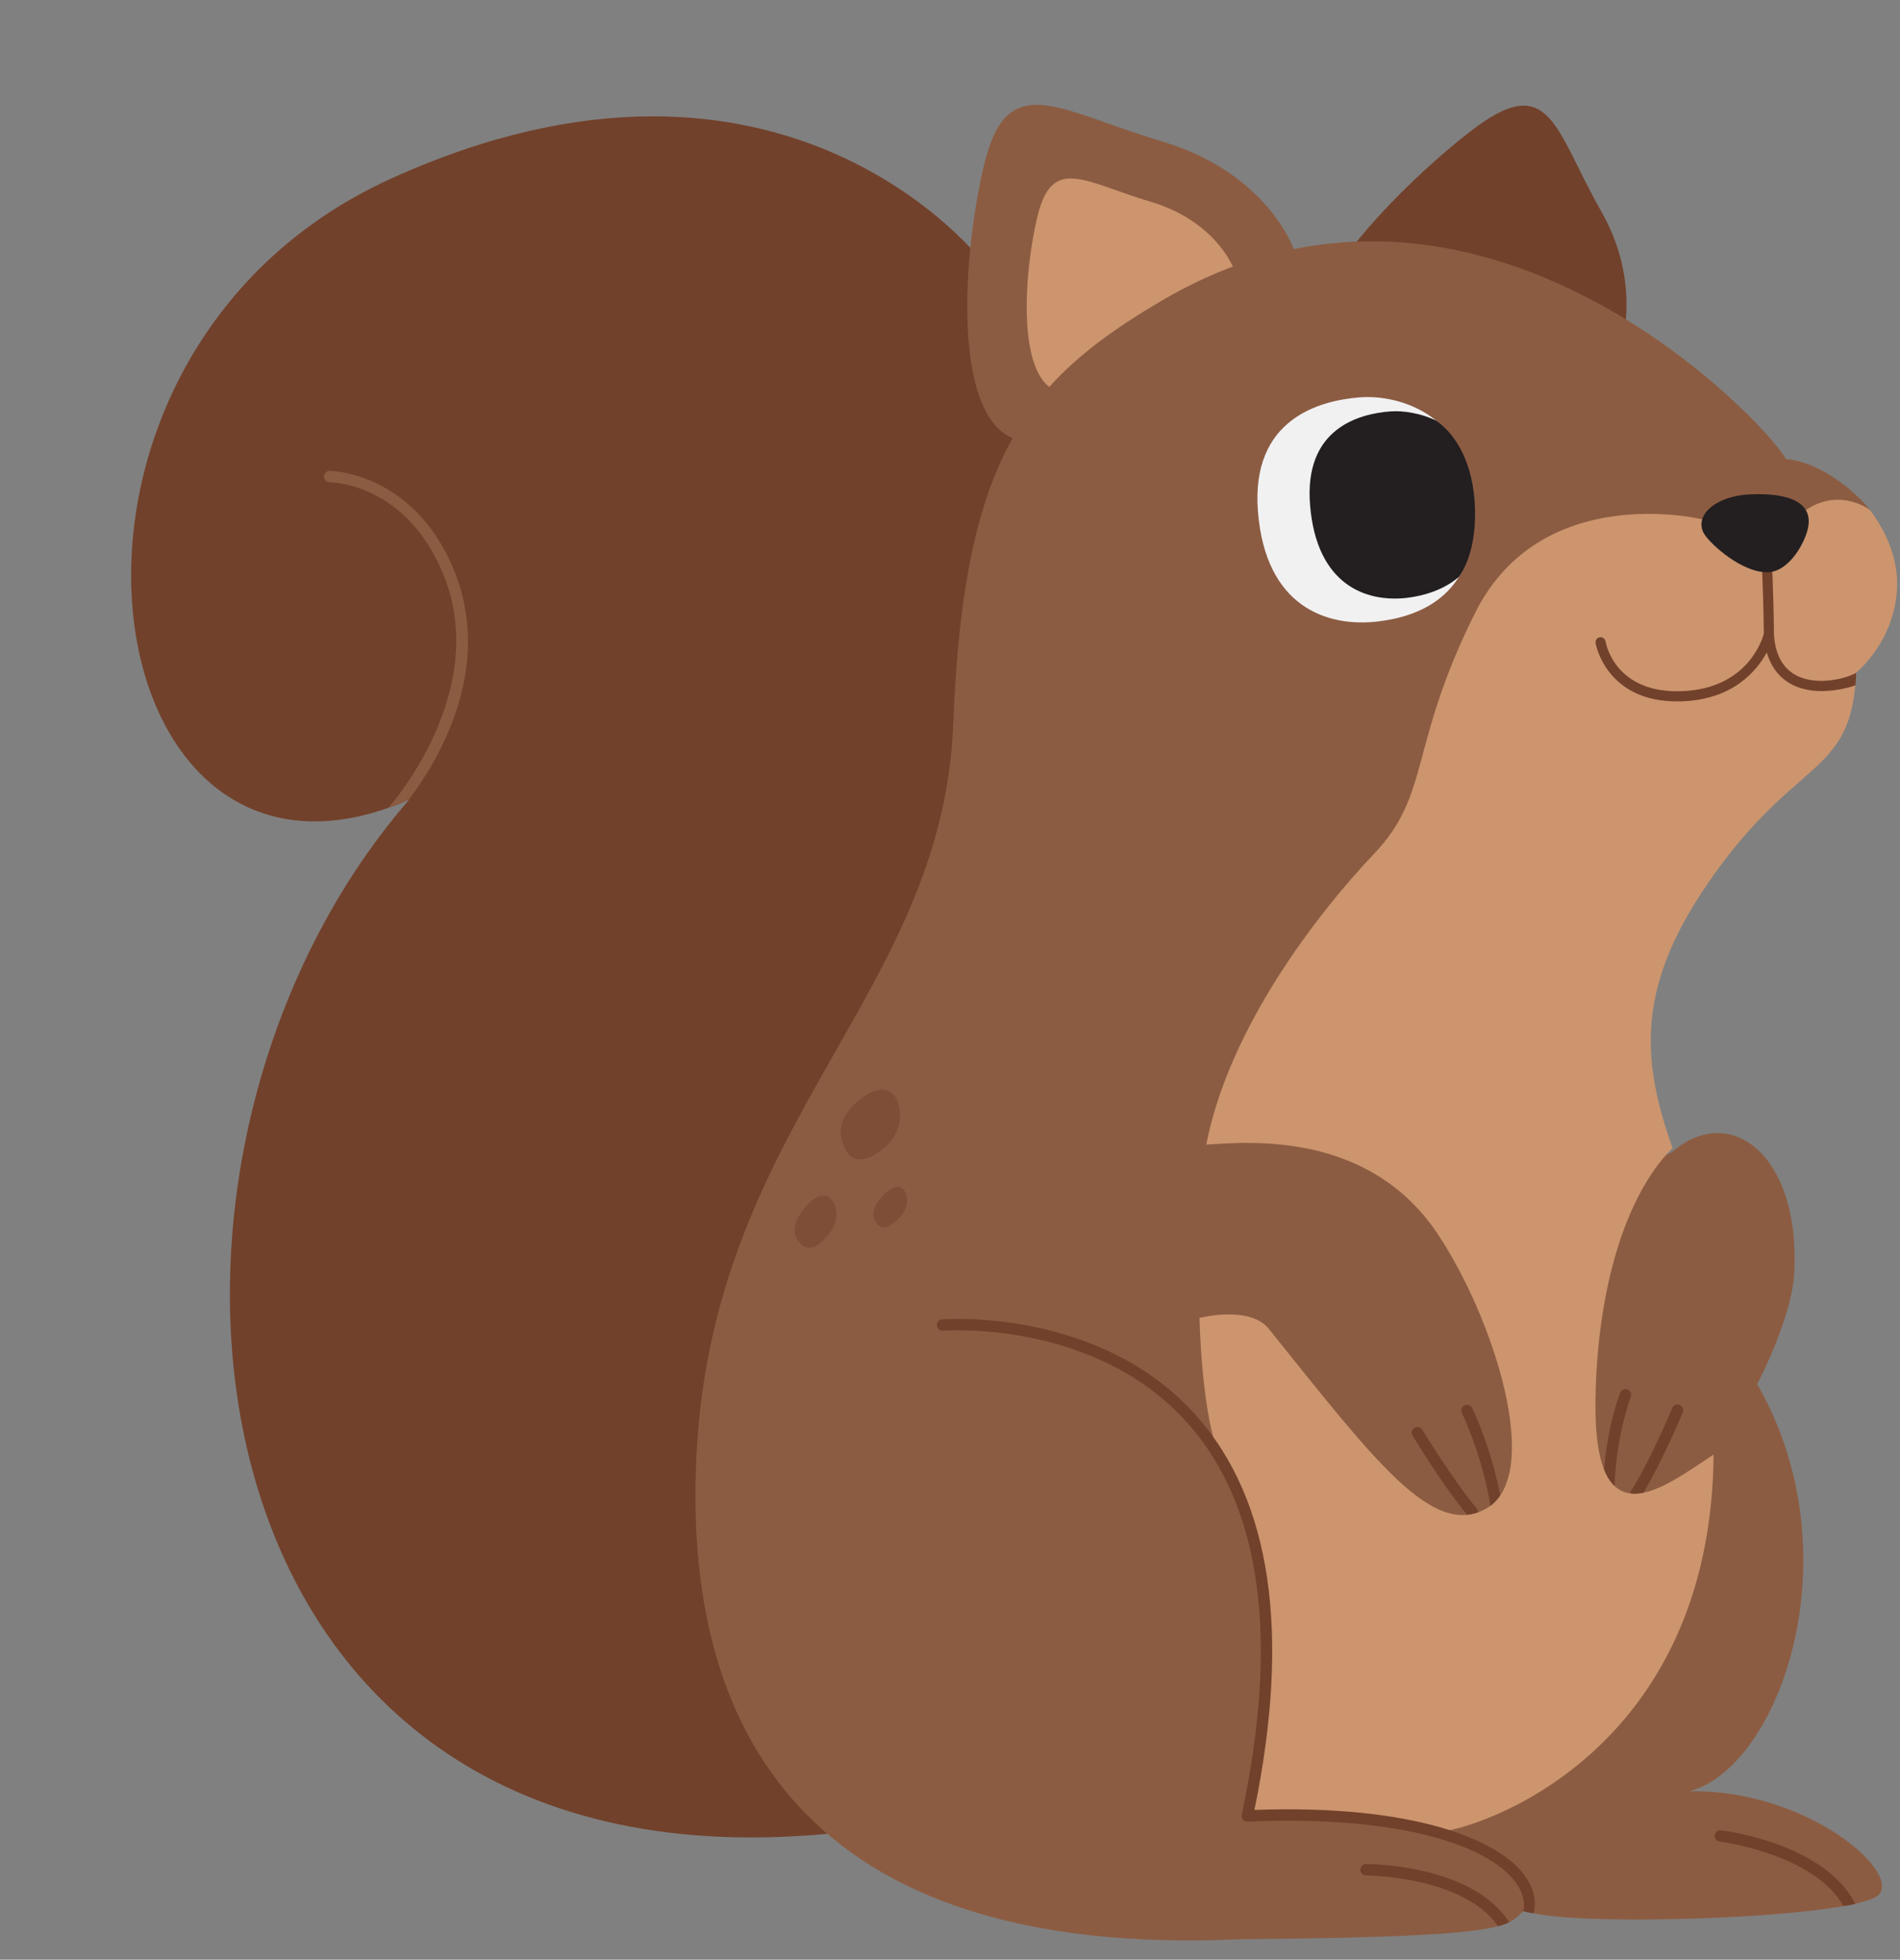
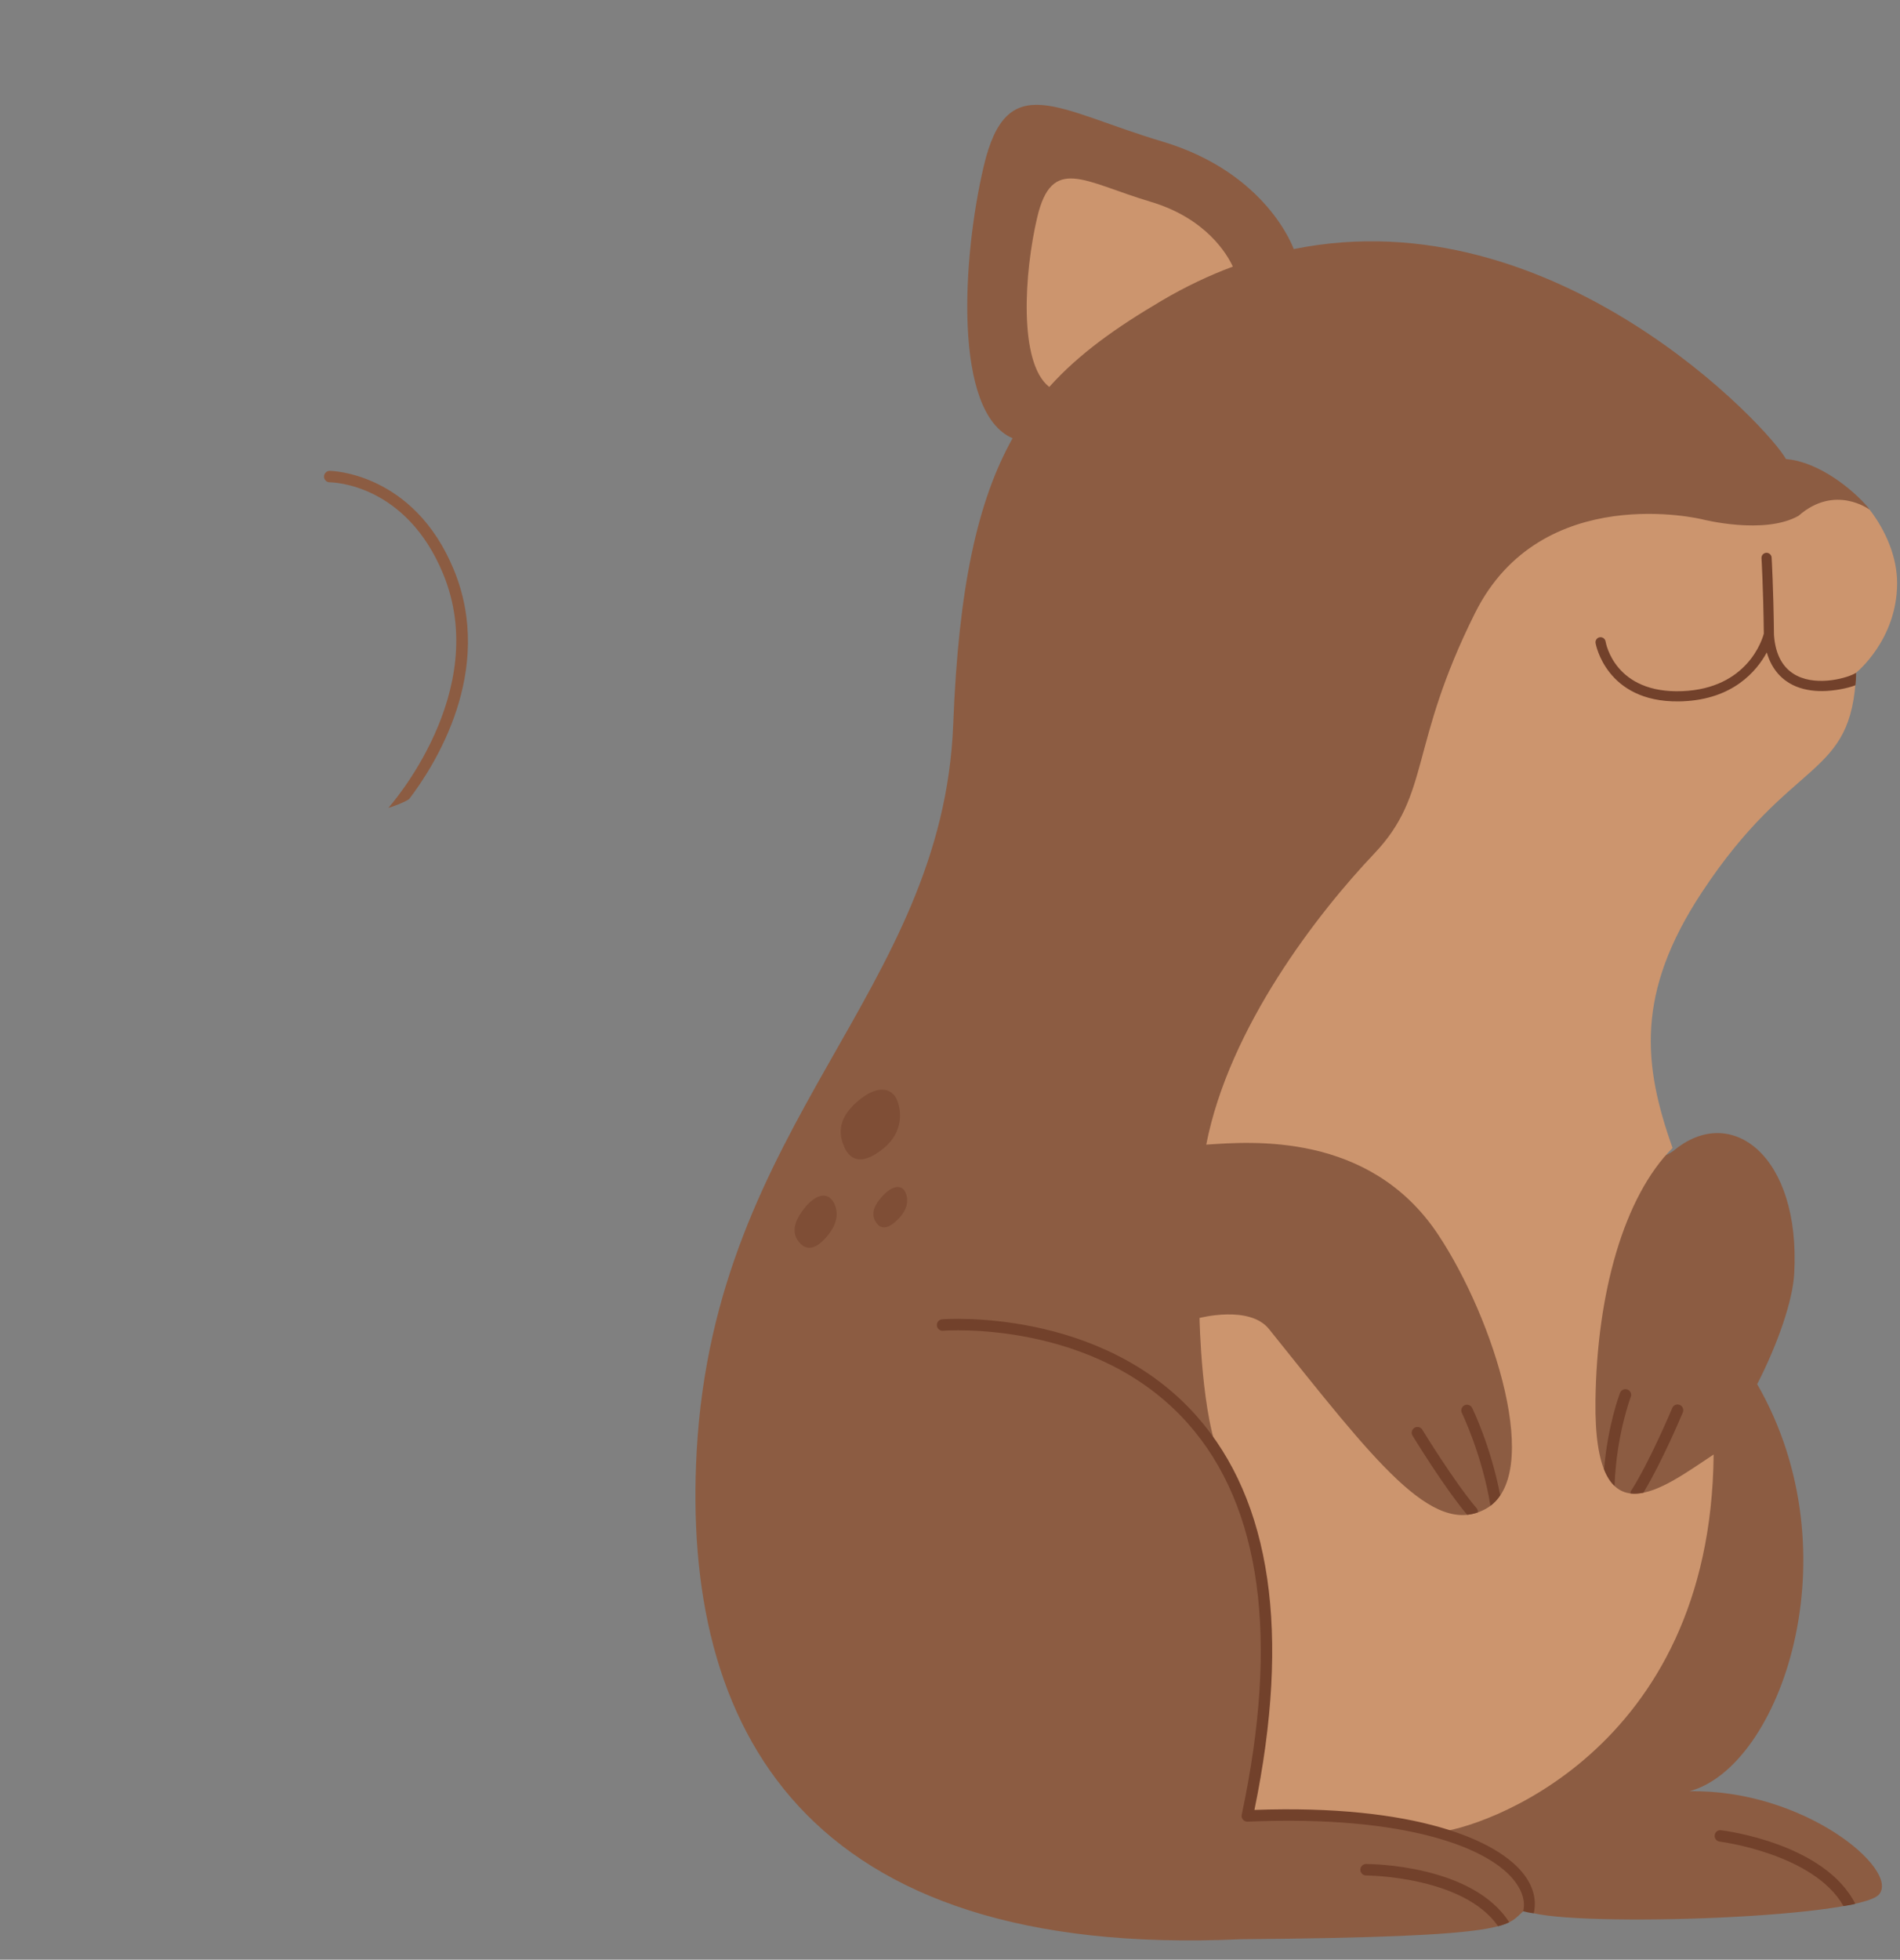
<svg xmlns="http://www.w3.org/2000/svg" height="342.1" preserveAspectRatio="xMidYMid meet" version="1.0" viewBox="-22.9 -18.3 331.8 342.1" width="331.8" zoomAndPan="magnify">
  <rect x="-22.9" y="-18.3" width="331.8" height="342.1" fill="#808080" stroke="none" />
  <g id="change1_1">
-     <path d="M207.332,45.169c-8.008-7.992,12.752-29.869,26.643-40.609 c13.891-10.74,14.591-0.284,22.779,14.083s2.397,26.96,2.397,26.96C258.138,48.645,218.646,51.886,207.332,45.169z M161.792,67.967L148.896,27.659c0,0-34.656-45.986-103.452-14.804C-22.904,43.833-7.773,146.007,48.575,121.268 c-55.593,63.979-41.217,193.302,75.652,180.281L161.792,67.967z" fill="#72412B" />
-   </g>
+     </g>
  <g id="change2_1">
    <path d="M305.245,312.398c-3.642,4.304-56.808,5.87-61.906,2.739 c-3.277,2.739-0.728,4.696-49.525,5.087c-76.472,3.522-97.761-36.913-95.044-85.304 c3.235-57.597,42.97-79.826,44.791-126.783c0.926-23.886,4.24-39.005,10.368-49.933 c-10.412-4.453-8.801-31.527-5.034-47.502c4.061-17.217,12.765-9.783,31.157-4.304s22.972,18.783,22.972,18.783 c0,0.001-0,0.001,0,0.002c45.625-9.24,83.244,31.498,85.954,36.65 c4.857,0.382,10.375,4.079,13.957,8.003c3.759,4.117-0.405,8.313-0.405,13.389c0,9.913-6.391,15.391-6.391,15.391 c-0.728,18.783-9.845,14.337-25.759,38.478c-11.696,17.743-12.328,53.478-1.022,45.49 c10.055-8.393,22.212,0.878,21.07,21.449c-0.265,4.762-2.877,12.292-6.469,19.296 c17.128,29.721,3.974,66.904-11.852,71.069C292.135,294.007,308.886,308.094,305.245,312.398z M48.547,121.196 c4.374-5.722,15.088-22.352,7.801-40.049c-7.022-17.052-21.519-17.25-21.664-17.25 c-0.551,0-0.998,0.446-0.999,0.998c-0.001,0.551,0.445,1,0.997,1.002c0.54,0.002,13.322,0.24,19.816,16.011 c8.477,20.588-9.389,40.611-9.566,40.803C45.224,122.713,47.817,121.735,48.547,121.196z" fill="#8C5C42" />
  </g>
  <g id="change3_1">
    <path d="M228.059,301.549c-8.482-3.284-22.457-2.956-33.137-2.847 c9.391-34.435-1.142-55.164-4.579-62.219c-3.437-7.056-3.769-24.708-3.769-24.708s8.739-2.29,12.13,1.933 c18.512,23.052,28.534,36.483,37.829,31.405c10.302-5.628,1.432-33.338-8.35-47.983 c-11.943-17.88-32.637-16.14-40.436-15.611c3.986-20.444,19.435-40.382,29.348-50.817 c9.913-10.435,6-18.783,17.599-42s39.675-16.343,39.675-16.343s10.812,2.778,16.812-0.613 c6.349-5.572,12.351-1.122,12.429-1.063c2.931,3.824,4.788,8.414,4.788,12.802c0,9.913-7.162,15.652-7.162,15.652 c-0.728,18.783-11.034,14.206-26.947,38.348c-11.567,17.547-10.273,30.089-5.105,44.614 c-8.528,8.528-13.221,25.429-13.464,44.081c-0.327,25.09,11.915,15.151,20.634,9.433 C275.879,287.829,235.357,301.05,228.059,301.549z M160.335,49.247c5.215-5.81,11.716-10.397,19.641-15.066 c4.173-2.458,8.317-4.415,12.416-5.943c-0.928-2.013-4.556-8.397-14.345-11.312 c-11.7-3.485-17.238-8.215-19.821,2.738C155.971,29.229,154.927,45.057,160.335,49.247z" fill="#CC956E" />
  </g>
  <g id="change4_1">
-     <path d="M234.588,69.835c-0.705-15.487-12.867-19.313-19.989-18.77s-19.086,3.8-17.823,19.905 c1.307,16.658,12.032,20.275,20.974,19.214C225.425,89.273,235.292,85.323,234.588,69.835z" fill="#F1F1F2" />
-   </g>
+     </g>
  <g id="change1_2">
    <path d="M234.185,227.479c0.14,0.284,3.266,6.72,4.903,15.266c-0.476,0.704-1.037,1.317-1.7,1.814 c-0.001-0.007-0.006-0.013-0.007-0.019c-1.485-8.964-4.956-16.108-4.99-16.18 c-0.243-0.495-0.039-1.095,0.457-1.338C233.344,226.779,233.942,226.984,234.185,227.479z M234.945,244.967 c-3.897-4.58-9.404-13.592-9.46-13.683c-0.288-0.472-0.905-0.621-1.374-0.333c-0.472,0.287-0.621,0.902-0.333,1.374 c0.226,0.372,5.544,9.071,9.533,13.805c0.628-0.064,1.249-0.204,1.865-0.421 C235.2,245.449,235.127,245.181,234.945,244.967z M261.882,225.563c0.199-0.515-0.057-1.094-0.571-1.294 c-0.516-0.199-1.093,0.056-1.294,0.571c-0.098,0.252-2.142,5.612-2.798,13.361 c0.505,1.277,1.124,2.221,1.833,2.892C259.357,232.201,261.856,225.628,261.882,225.563z M270.439,226.953 c-0.508-0.213-1.095,0.026-1.309,0.537c-0.038,0.093-3.927,9.352-7.164,14.414 c-0.099,0.156-0.134,0.328-0.14,0.499c0.715,0.088,1.472,0.036,2.258-0.122c3.22-5.284,6.737-13.65,6.892-14.02 C271.189,227.753,270.949,227.167,270.439,226.953z M243.093,315.351c0.409-1.651-0.112-3.376-1.319-5.047 c-4.276-5.915-18.829-11.802-46.809-10.602c-0.309,0.021-0.606-0.117-0.807-0.353 c-0.199-0.236-0.278-0.551-0.215-0.854c6.559-30.822,3.417-53.777-9.336-68.23 c-16.153-18.304-42.553-16.282-42.817-16.262c-0.546,0.055-1.034-0.361-1.081-0.911s0.36-1.034,0.91-1.081 c0.274-0.027,27.643-2.14,44.475,16.916c13.029,14.752,16.415,37.87,10.069,68.726 c27.953-1,42.719,5.238,47.23,11.48c1.532,2.12,2.058,4.368,1.545,6.561 C244.484,315.663,243.383,315.443,243.093,315.351z M238.711,317.955c-6.076-8.744-22.873-8.861-23.049-8.861 c-0.553,0-1-0.448-1-1c0-0.553,0.448-1,1-1c0.777,0,18.569,0.119,24.99,10.167 C240.351,317.449,239.079,317.901,238.711,317.955z M299.037,314.444c-5.179-9.14-21.46-11.239-21.628-11.26 c-0.549-0.066-0.939-0.565-0.871-1.113c0.066-0.548,0.559-0.949,1.113-0.871 c0.746,0.09,18.099,2.322,23.437,12.836C300.742,314.179,299.467,314.378,299.037,314.444z M256.467,92.947 c0.481-0.078,0.936,0.249,1.016,0.731c0.062,0.374,1.655,9.148,13.401,8.676 c11.377-0.468,13.961-8.998,14.235-10.044c-0.099-8.089-0.402-13.123-0.404-13.174 c-0.03-0.488,0.341-0.908,0.83-0.937c0.47-0.025,0.907,0.341,0.937,0.83 c0.003,0.051,0.316,5.253,0.41,13.526c0.247,3.514,1.607,5.911,4.042,7.123c3.726,1.855,8.963,0.337,10.307-0.539 c-0.013,0.534-0.055,1.871-0.137,2.19c-1.358,0.533-3.72,0.988-5.721,1.011c-1.771,0.02-3.62-0.272-5.238-1.077 c-1.644-0.818-3.579-2.445-4.509-5.666c-1.792,3.29-5.911,8.166-14.678,8.527c-0.245,0.01-0.483,0.016-0.72,0.019 c-12.701,0.146-14.485-10.077-14.502-10.182C255.658,93.477,255.985,93.025,256.467,92.947z" fill="#72412B" />
  </g>
  <g id="change5_1">
-     <path d="M205.885,69.954c-1.126-13.402,8.414-16.035,14.102-16.442 c2.187-0.156,5.269,0.337,7.91,1.603c3.701,2.629,6.443,7.667,6.77,14.871c0.25,5.501-0.937,9.792-2.779,12.4 c-2.601,2.277-6.166,3.341-9.101,3.68C215.648,86.893,207.049,83.817,205.885,69.954z M274.727,74.943 c1.068,1.744,6.717,6.916,11.277,6.636c3.669-0.225,6.463-5.384,6.885-7.981c0.947-5.824-7.299-5.73-10.267-5.593 C276.607,68.285,272.799,71.794,274.727,74.943z" fill="#231F20" />
-   </g>
+     </g>
  <g id="change1_3">
    <path d="M124.567,181.995c0.963,2.15,3.004,3.277,6.794,0.201 c3.66-2.971,3.115-6.802,2.368-8.518c-0.86-1.976-3.294-2.829-6.967,0.365 C123.06,177.262,123.741,180.149,124.567,181.995z M116.864,198.784c1.052,1.111,2.731,1.277,5.014-1.707 c2.206-2.882,1.189-5.177,0.365-6.069c-0.949-1.027-2.871-0.914-5.05,2.114 C114.997,196.174,115.961,197.83,116.864,198.784z M130.196,195.245c0.704,0.961,1.971,1.221,3.98-0.973 c1.941-2.119,1.369-4.016,0.82-4.787c-0.633-0.887-2.11-0.943-4.044,1.294 C129.003,193.033,129.592,194.421,130.196,195.245z" fill="#72412B" opacity=".5" />
  </g>
</svg>